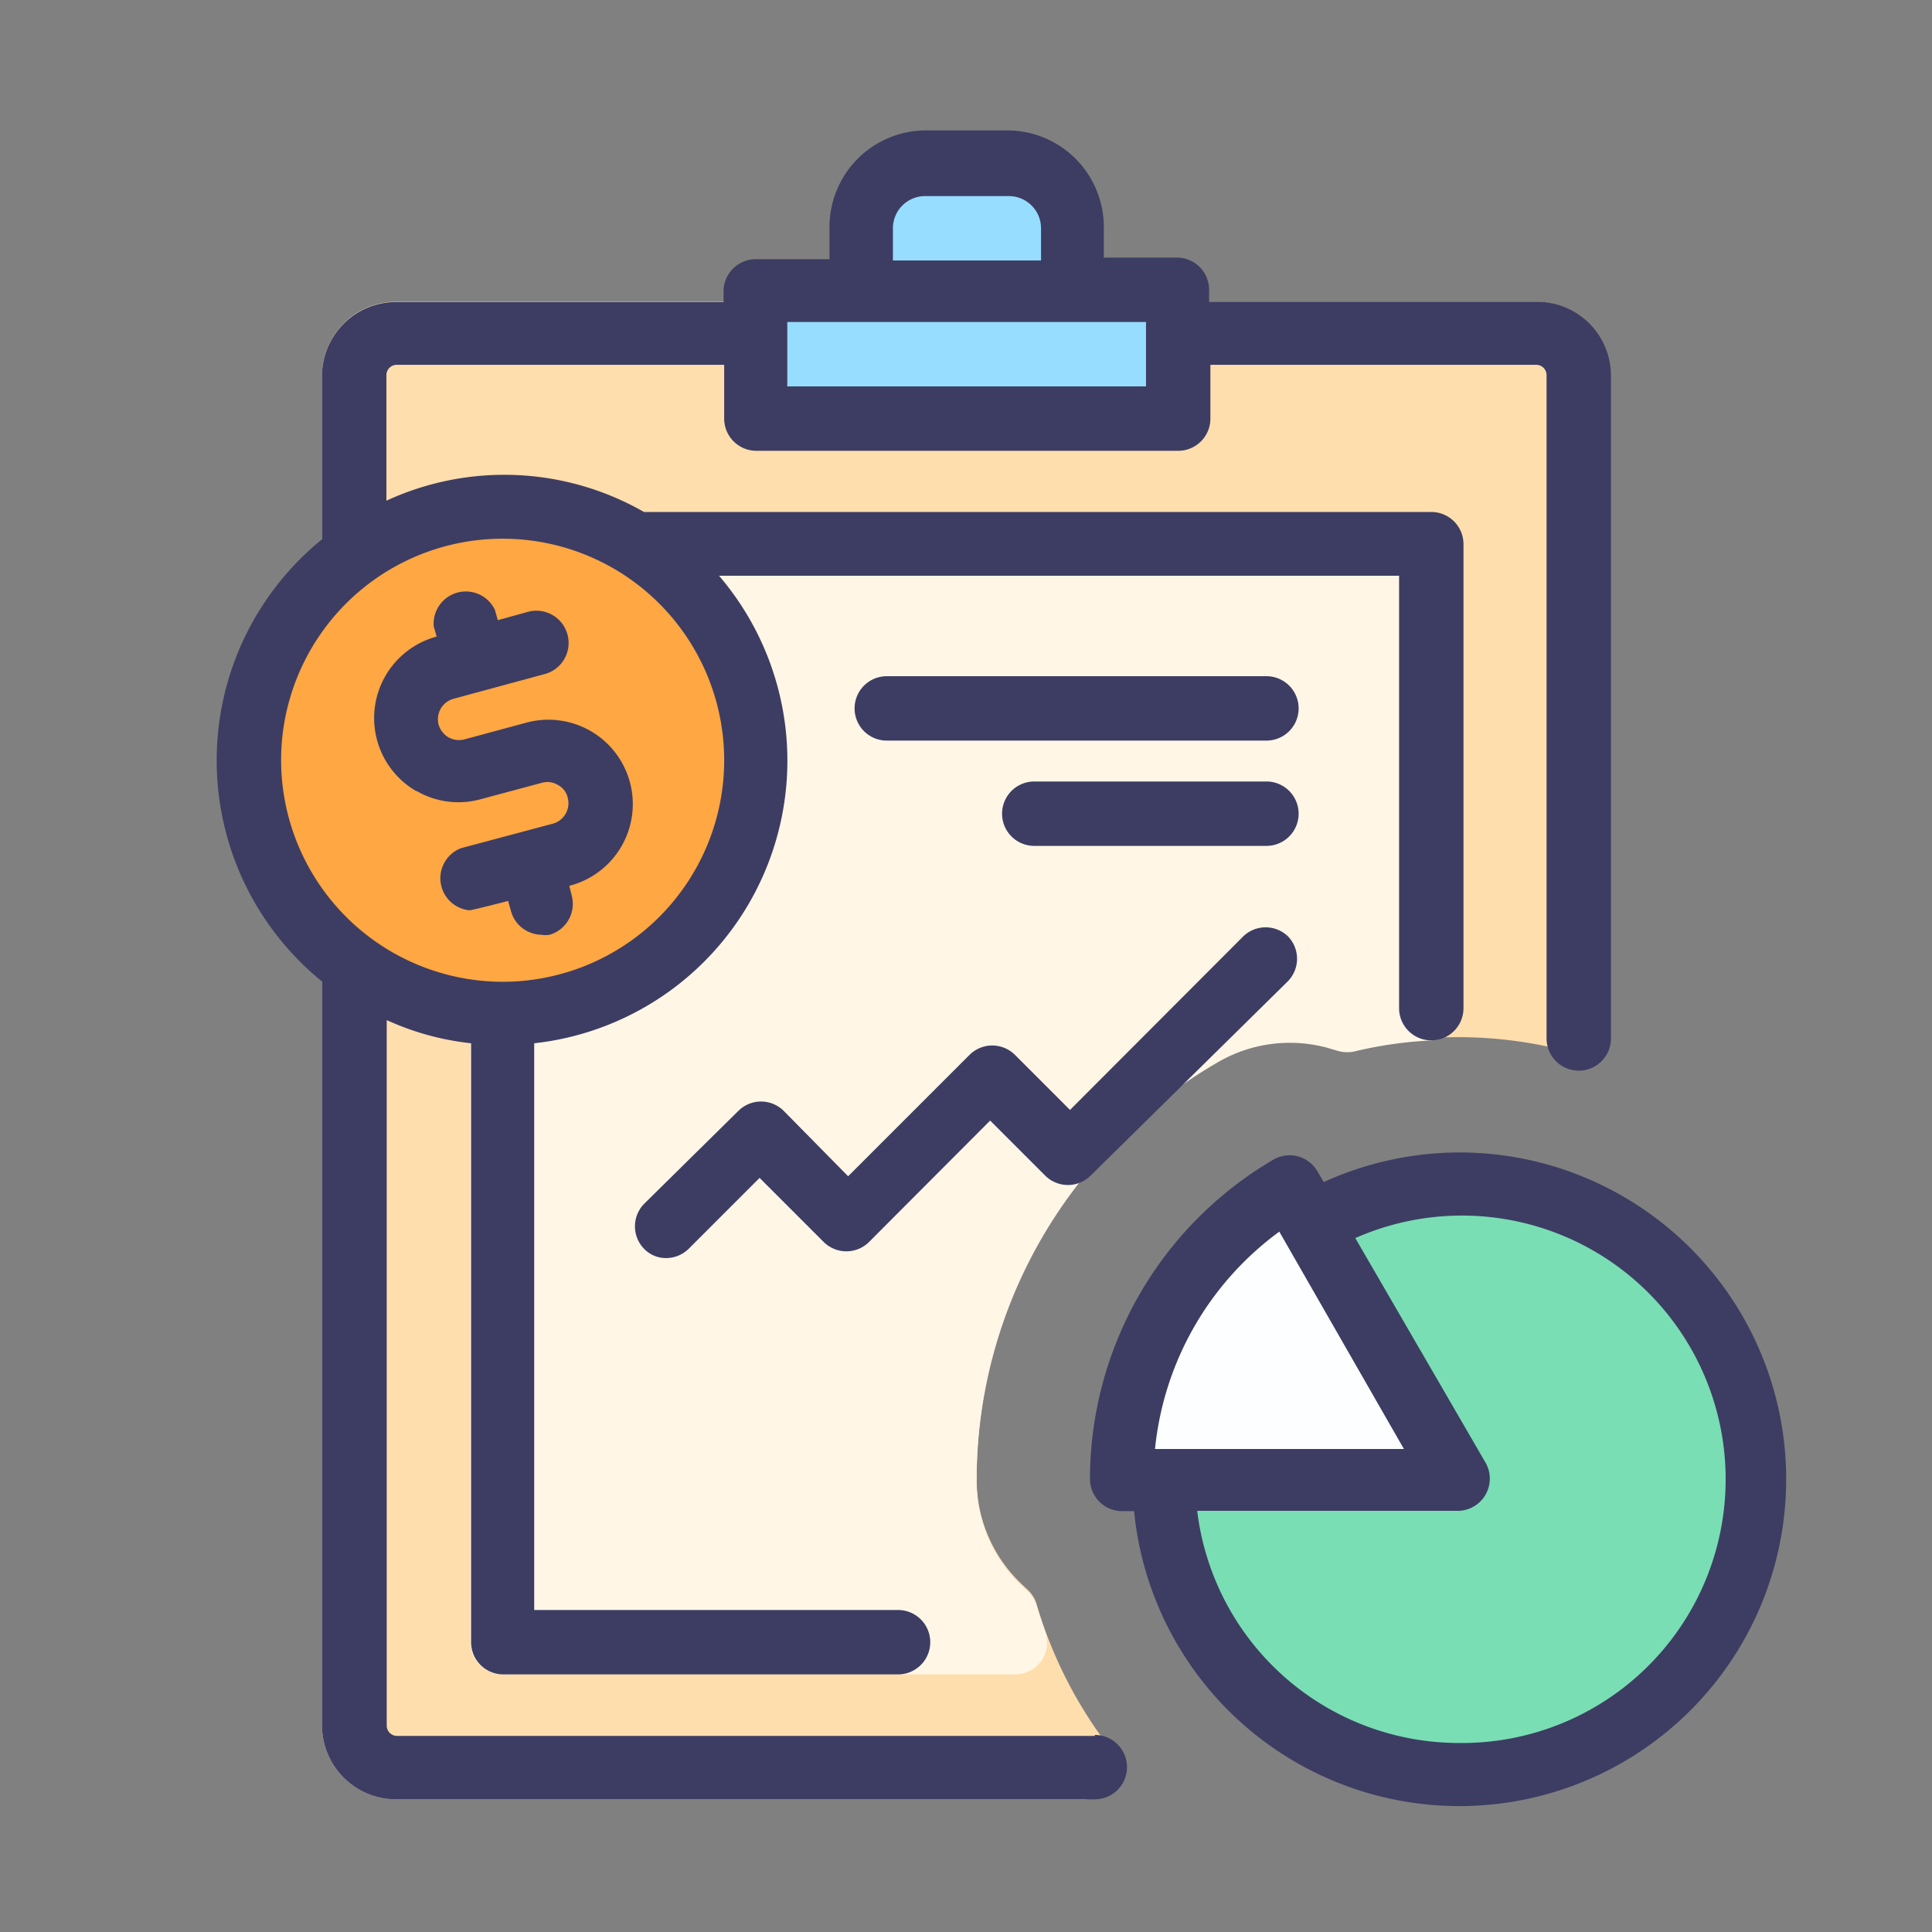
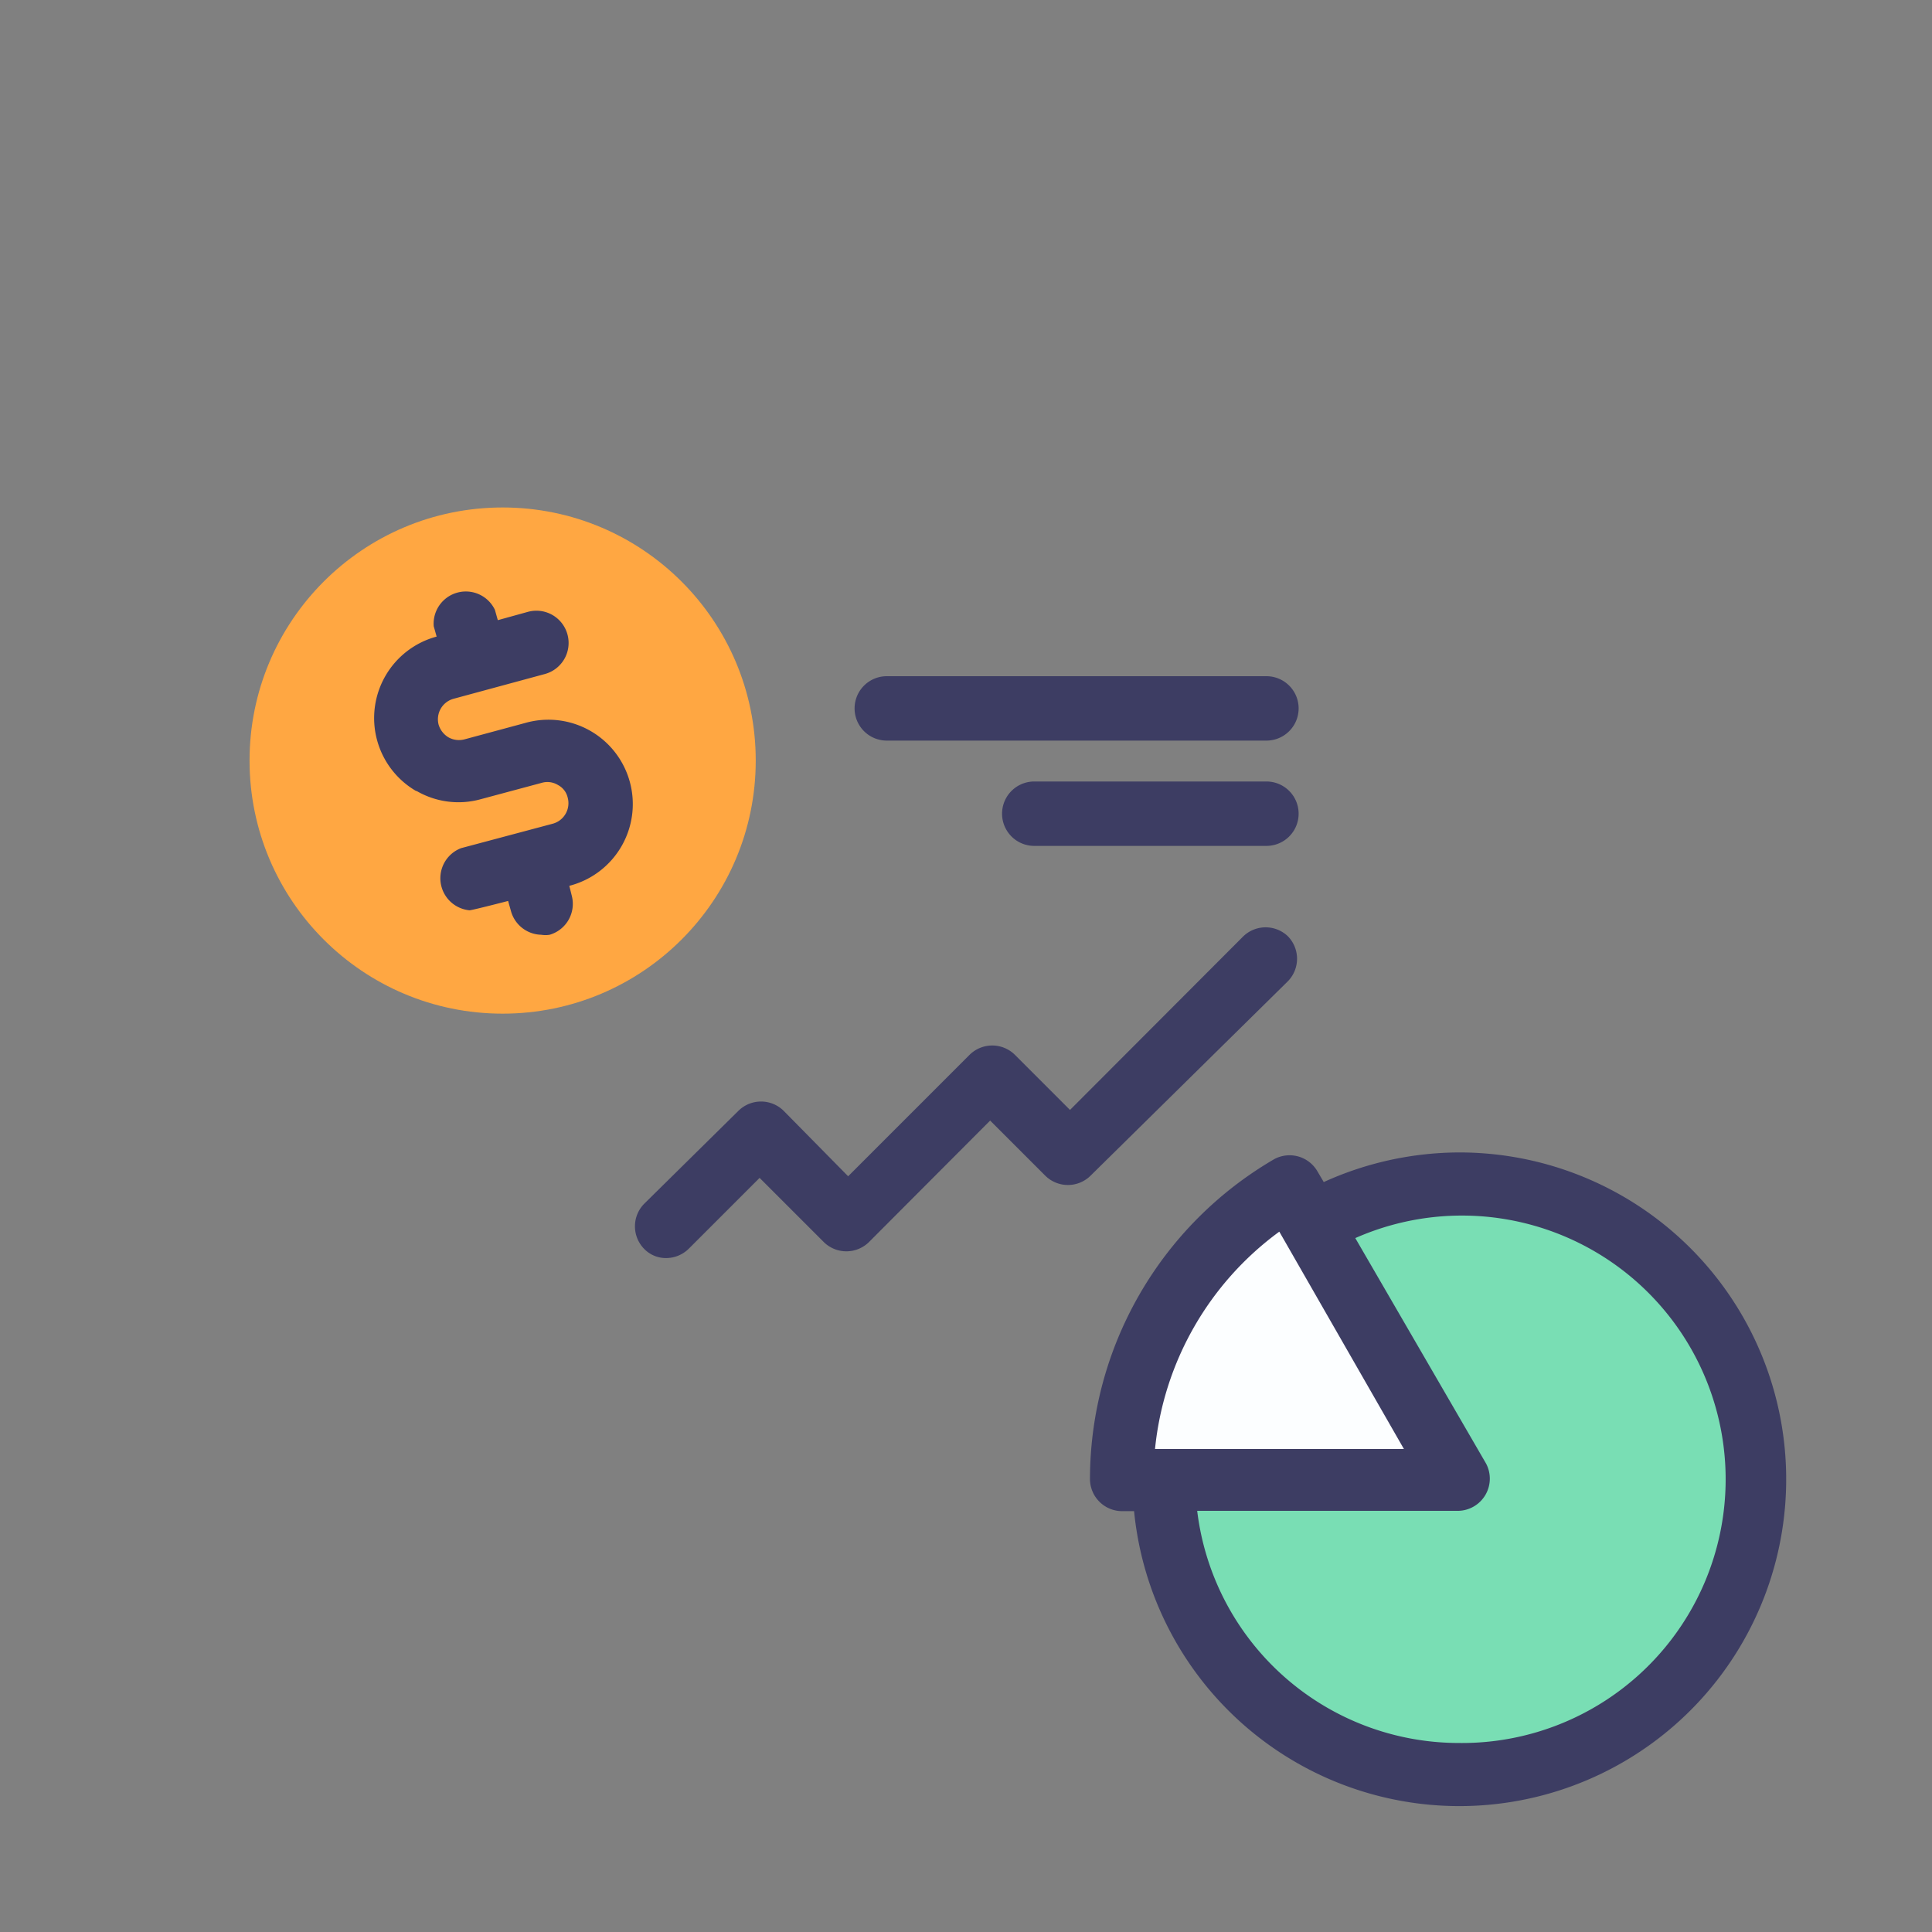
<svg xmlns="http://www.w3.org/2000/svg" viewBox="0 0 60 60">
  <rect x="0" y="0" width="60" height="60" fill="#808080" stroke="none" />
-   <path d="M47.71 9.37H12.33A2.3 2.3 0 0010 11.66v41.92a2.3 2.3 0 002.29 2.3h21.4a1 1 0 00.78-1.59 13.57 13.57 0 01-2.28-4.48 1 1 0 00-.3-.46l-.24-.23a4.47 4.47 0 01-1.32-3.18 15 15 0 017.49-13 4.44 4.44 0 013.4-.45l.34.1a1.06 1.06 0 00.56 0 13.35 13.35 0 016.64.08 1 1 0 001.24-.89V11.66a2.3 2.3 0 00-2.29-2.29z" fill="#ffdead" />
  <path d="M0 0h60v60H0z" fill="none" />
-   <path d="M33.29 9V7a2 2 0 00-2-2h-2.58a2 2 0 00-2 2v2h-3.24v4h13.1V9z" fill="#96ddff" />
  <circle cx="45.3" cy="45.94" fill="#79deb4" r="9.17" />
  <path d="M34.83 45.94H45.3l-5.24-9.08a10.46 10.46 0 00-5.23 9.08z" fill="#fcfeff" />
-   <path d="M44.43 15.92H15.61a1 1 0 00-1 1V51a1 1 0 001 1h15.93a1 1 0 00.8-.42 1 1 0 00.12-.9c-.09-.27-.19-.54-.27-.82a1 1 0 00-.3-.46l-.24-.23a4.47 4.47 0 01-1.32-3.18 15 15 0 017.49-13 4.44 4.44 0 013.4-.45l.34.1a1.06 1.06 0 00.56 0 12.77 12.77 0 012.37-.33 1 1 0 00.92-1V16.9a1 1 0 00-.98-.98z" fill="#fff6e6" />
  <circle cx="15.61" cy="23.62" fill="#ffa742" r="7.86" />
  <g fill="#3d3d63">
-     <path d="M34 53.91H12.33a.32.32 0 01-.32-.33v-21.9a8.48 8.48 0 002.62.72V51a1 1 0 001 1h12.26a1 1 0 000-2h-11.3V32.4a8.83 8.83 0 005.74-14.52h21.12v13.43a1 1 0 002 0V16.9a1 1 0 00-1-1H20a8.73 8.73 0 00-8-.35v-3.89a.32.32 0 01.32-.33h10.17V13a1 1 0 001 1h13.1a1 1 0 001-1v-1.67h10.12a.32.32 0 01.32.33v20.59a1 1 0 002 0V11.66a2.3 2.3 0 00-2.29-2.29H37.55V9a1 1 0 00-1-1h-2.27V7a3 3 0 00-3-2.95h-2.57a3 3 0 00-2.95 3v1h-2.29a1 1 0 00-1 1v.33H12.33A2.3 2.3 0 0010 11.66v5.09a8.84 8.84 0 000 13.73v23.1a2.3 2.3 0 002.29 2.3H34a1 1 0 000-2zM28.71 6.09h2.62a1 1 0 011 1v1h-4.6v-1a1 1 0 01.98-1zM24.45 10h11.14v2H24.45zM8.73 23.62a6.88 6.88 0 116.9 6.87 6.89 6.89 0 01-6.9-6.87z" />
    <path d="M45.3 35.79a10.23 10.23 0 00-4.19.92l-.2-.34a1 1 0 00-1.34-.37 11.51 11.51 0 00-5.72 9.93 1 1 0 001 1h.37A10.15 10.15 0 1045.3 35.79zm-5.57 2.46L43.6 45h-7.73a9.54 9.54 0 013.86-6.75zm5.57 15.88a8.19 8.19 0 01-8.12-7.21h8.12a1 1 0 00.85-1.47l-4.06-7a8.19 8.19 0 113.21 15.68zM24.33 34.49a1 1 0 00-1.39 0L20 37.39a1 1 0 000 1.39.94.94 0 00.69.29 1 1 0 00.7-.29l2.2-2.2 2 2a1 1 0 001.39 0l3.77-3.78 1.72 1.72a1 1 0 001.39 0L40 30.47a1 1 0 000-1.39 1 1 0 00-1.39 0l-5.38 5.39-1.72-1.72a1 1 0 00-1.39 0l-3.78 3.78zm-11.4-9.93a2.59 2.59 0 002 .26l1.9-.51a.63.63 0 01.5.07.59.59 0 01.3.39.66.66 0 01-.46.81l-2.85.76a1 1 0 00.26 1.93c.08 0 1.2-.29 1.2-.29l.09.32a1 1 0 00.94.73.78.78 0 00.26 0 1 1 0 00.69-1.2l-.08-.32a2.62 2.62 0 10-1.36-5.06l-1.89.51a.67.67 0 01-.5-.06.69.69 0 01-.31-.4.66.66 0 01.47-.8l2.84-.77a1 1 0 00.7-1.2A1 1 0 0016.4 19l-.94.26-.09-.32a1 1 0 00-1.9.51l.09.32a2.62 2.62 0 00-.63 4.8zM39.33 21H27.54a1 1 0 100 2h11.79a1 1 0 100-2zm0 3.27h-7.21a1 1 0 000 2h7.21a1 1 0 000-2z" />
  </g>
</svg>